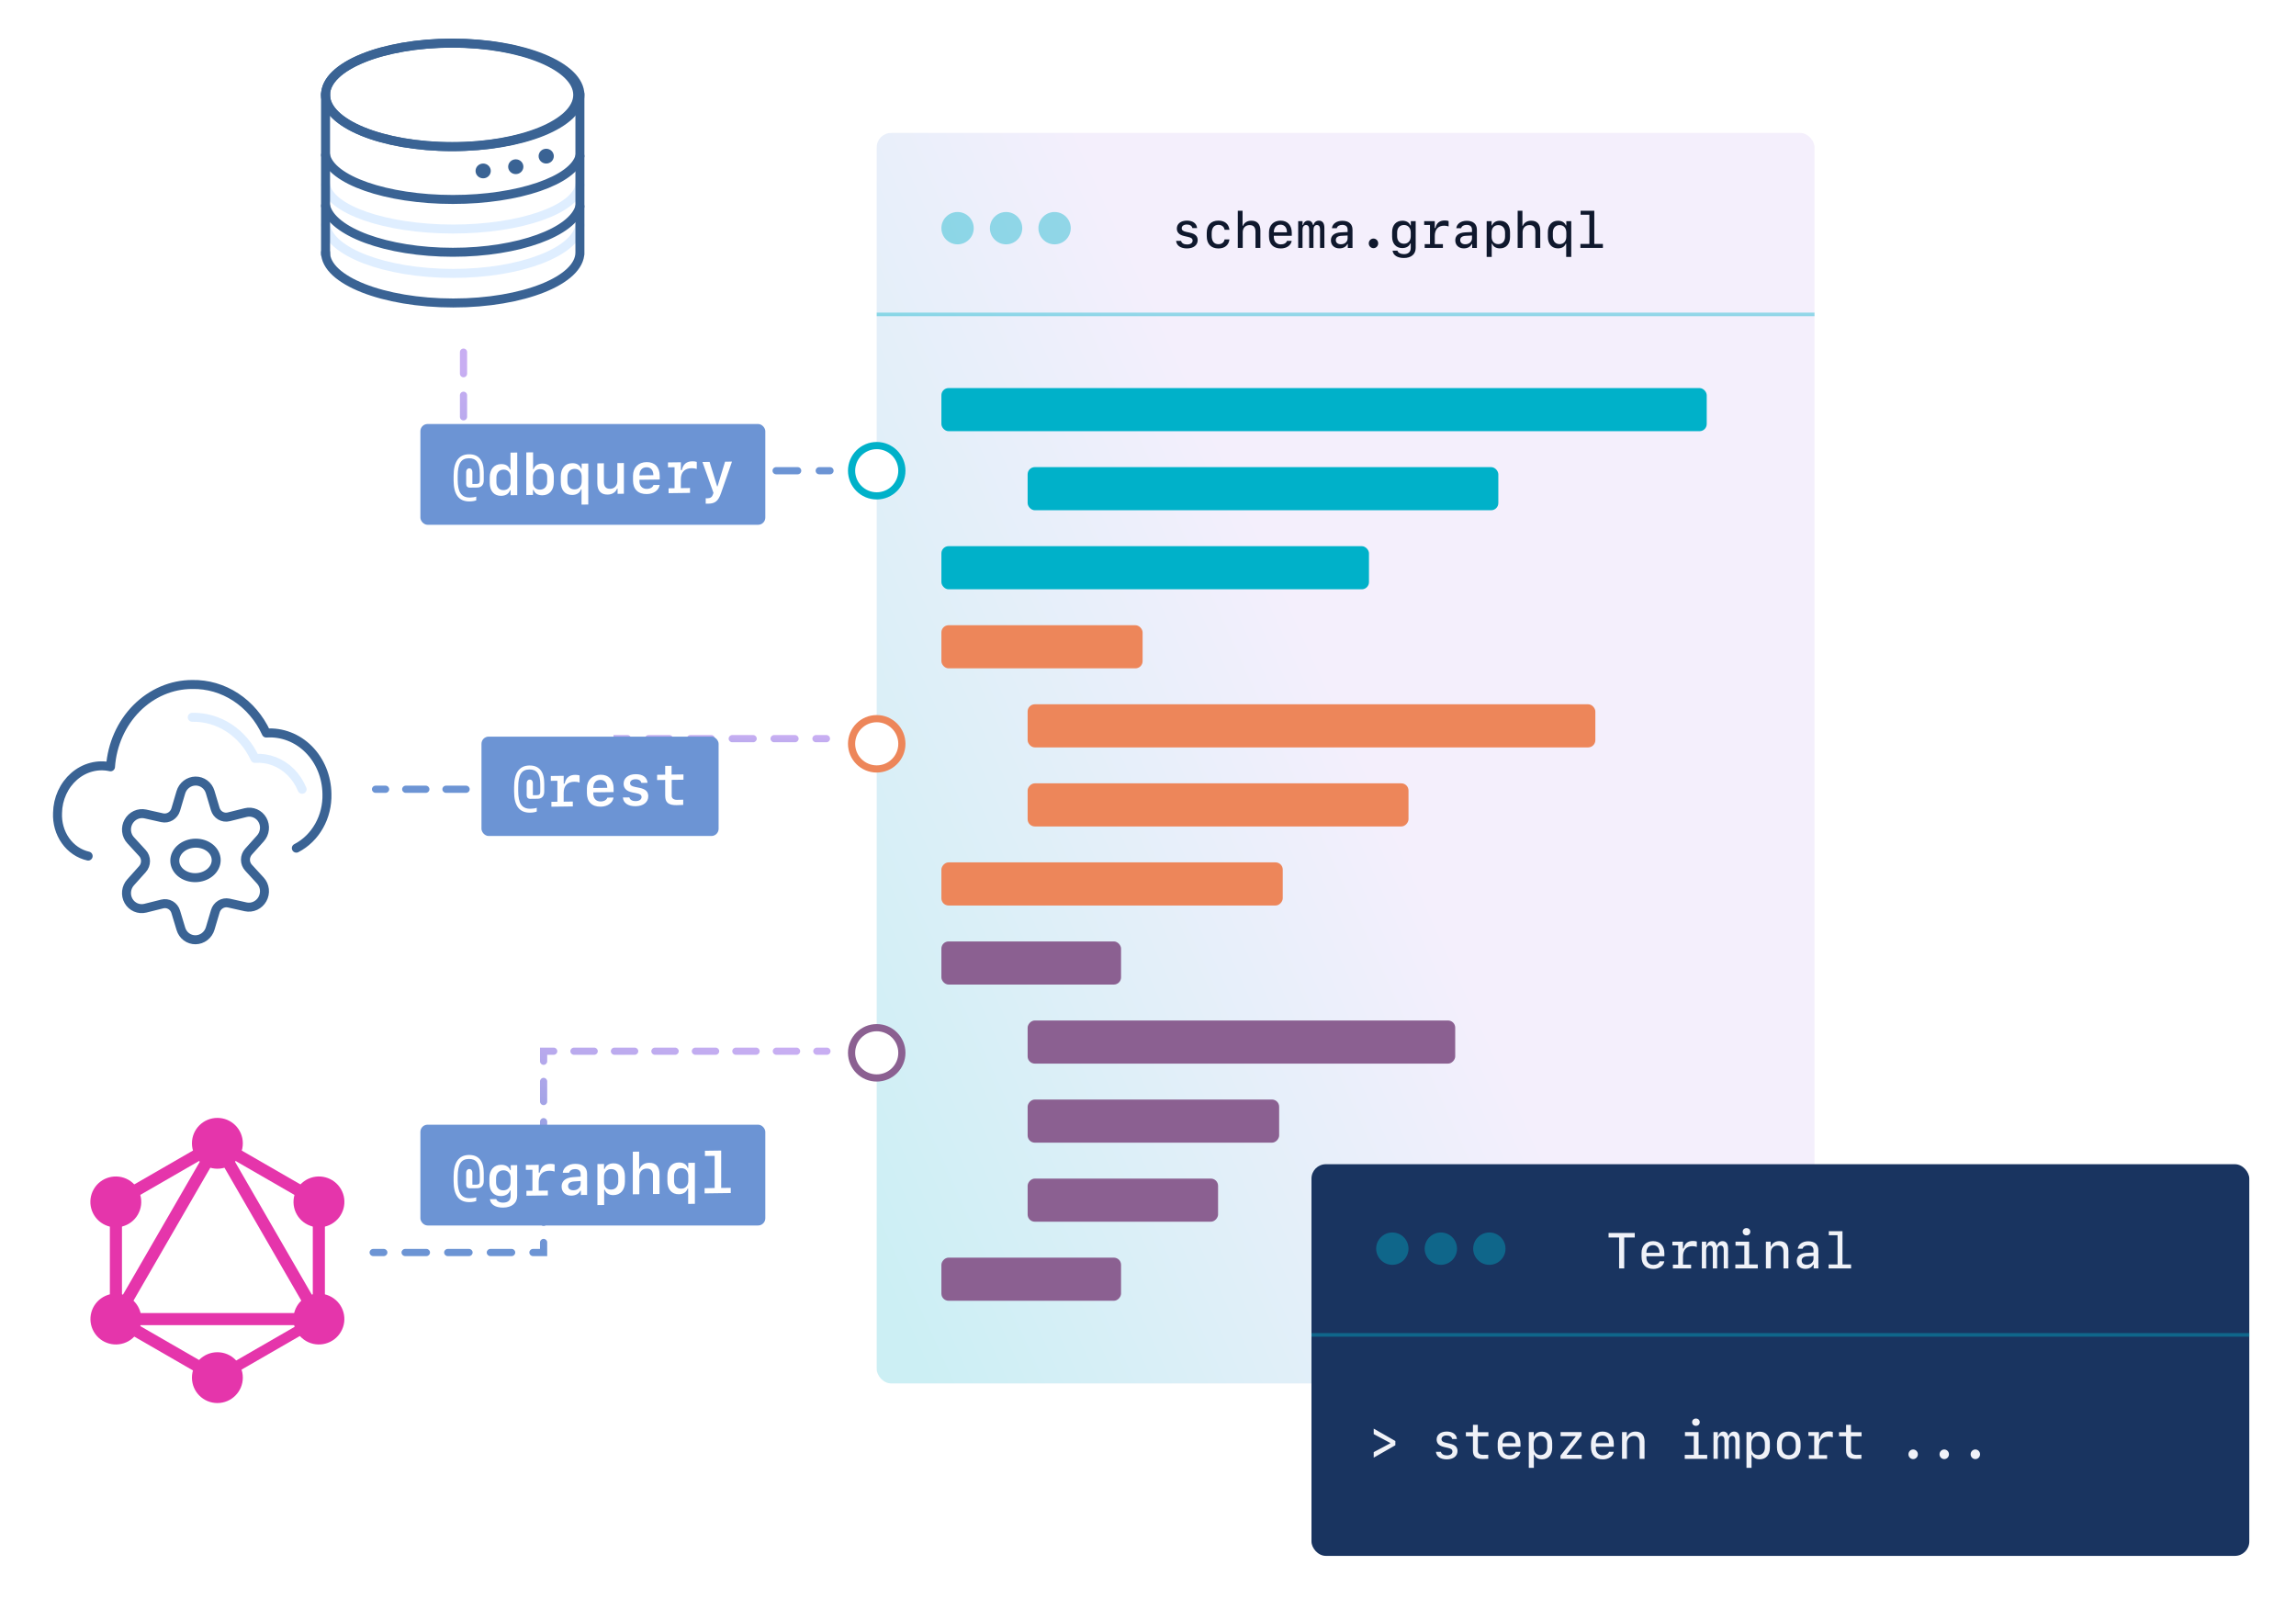
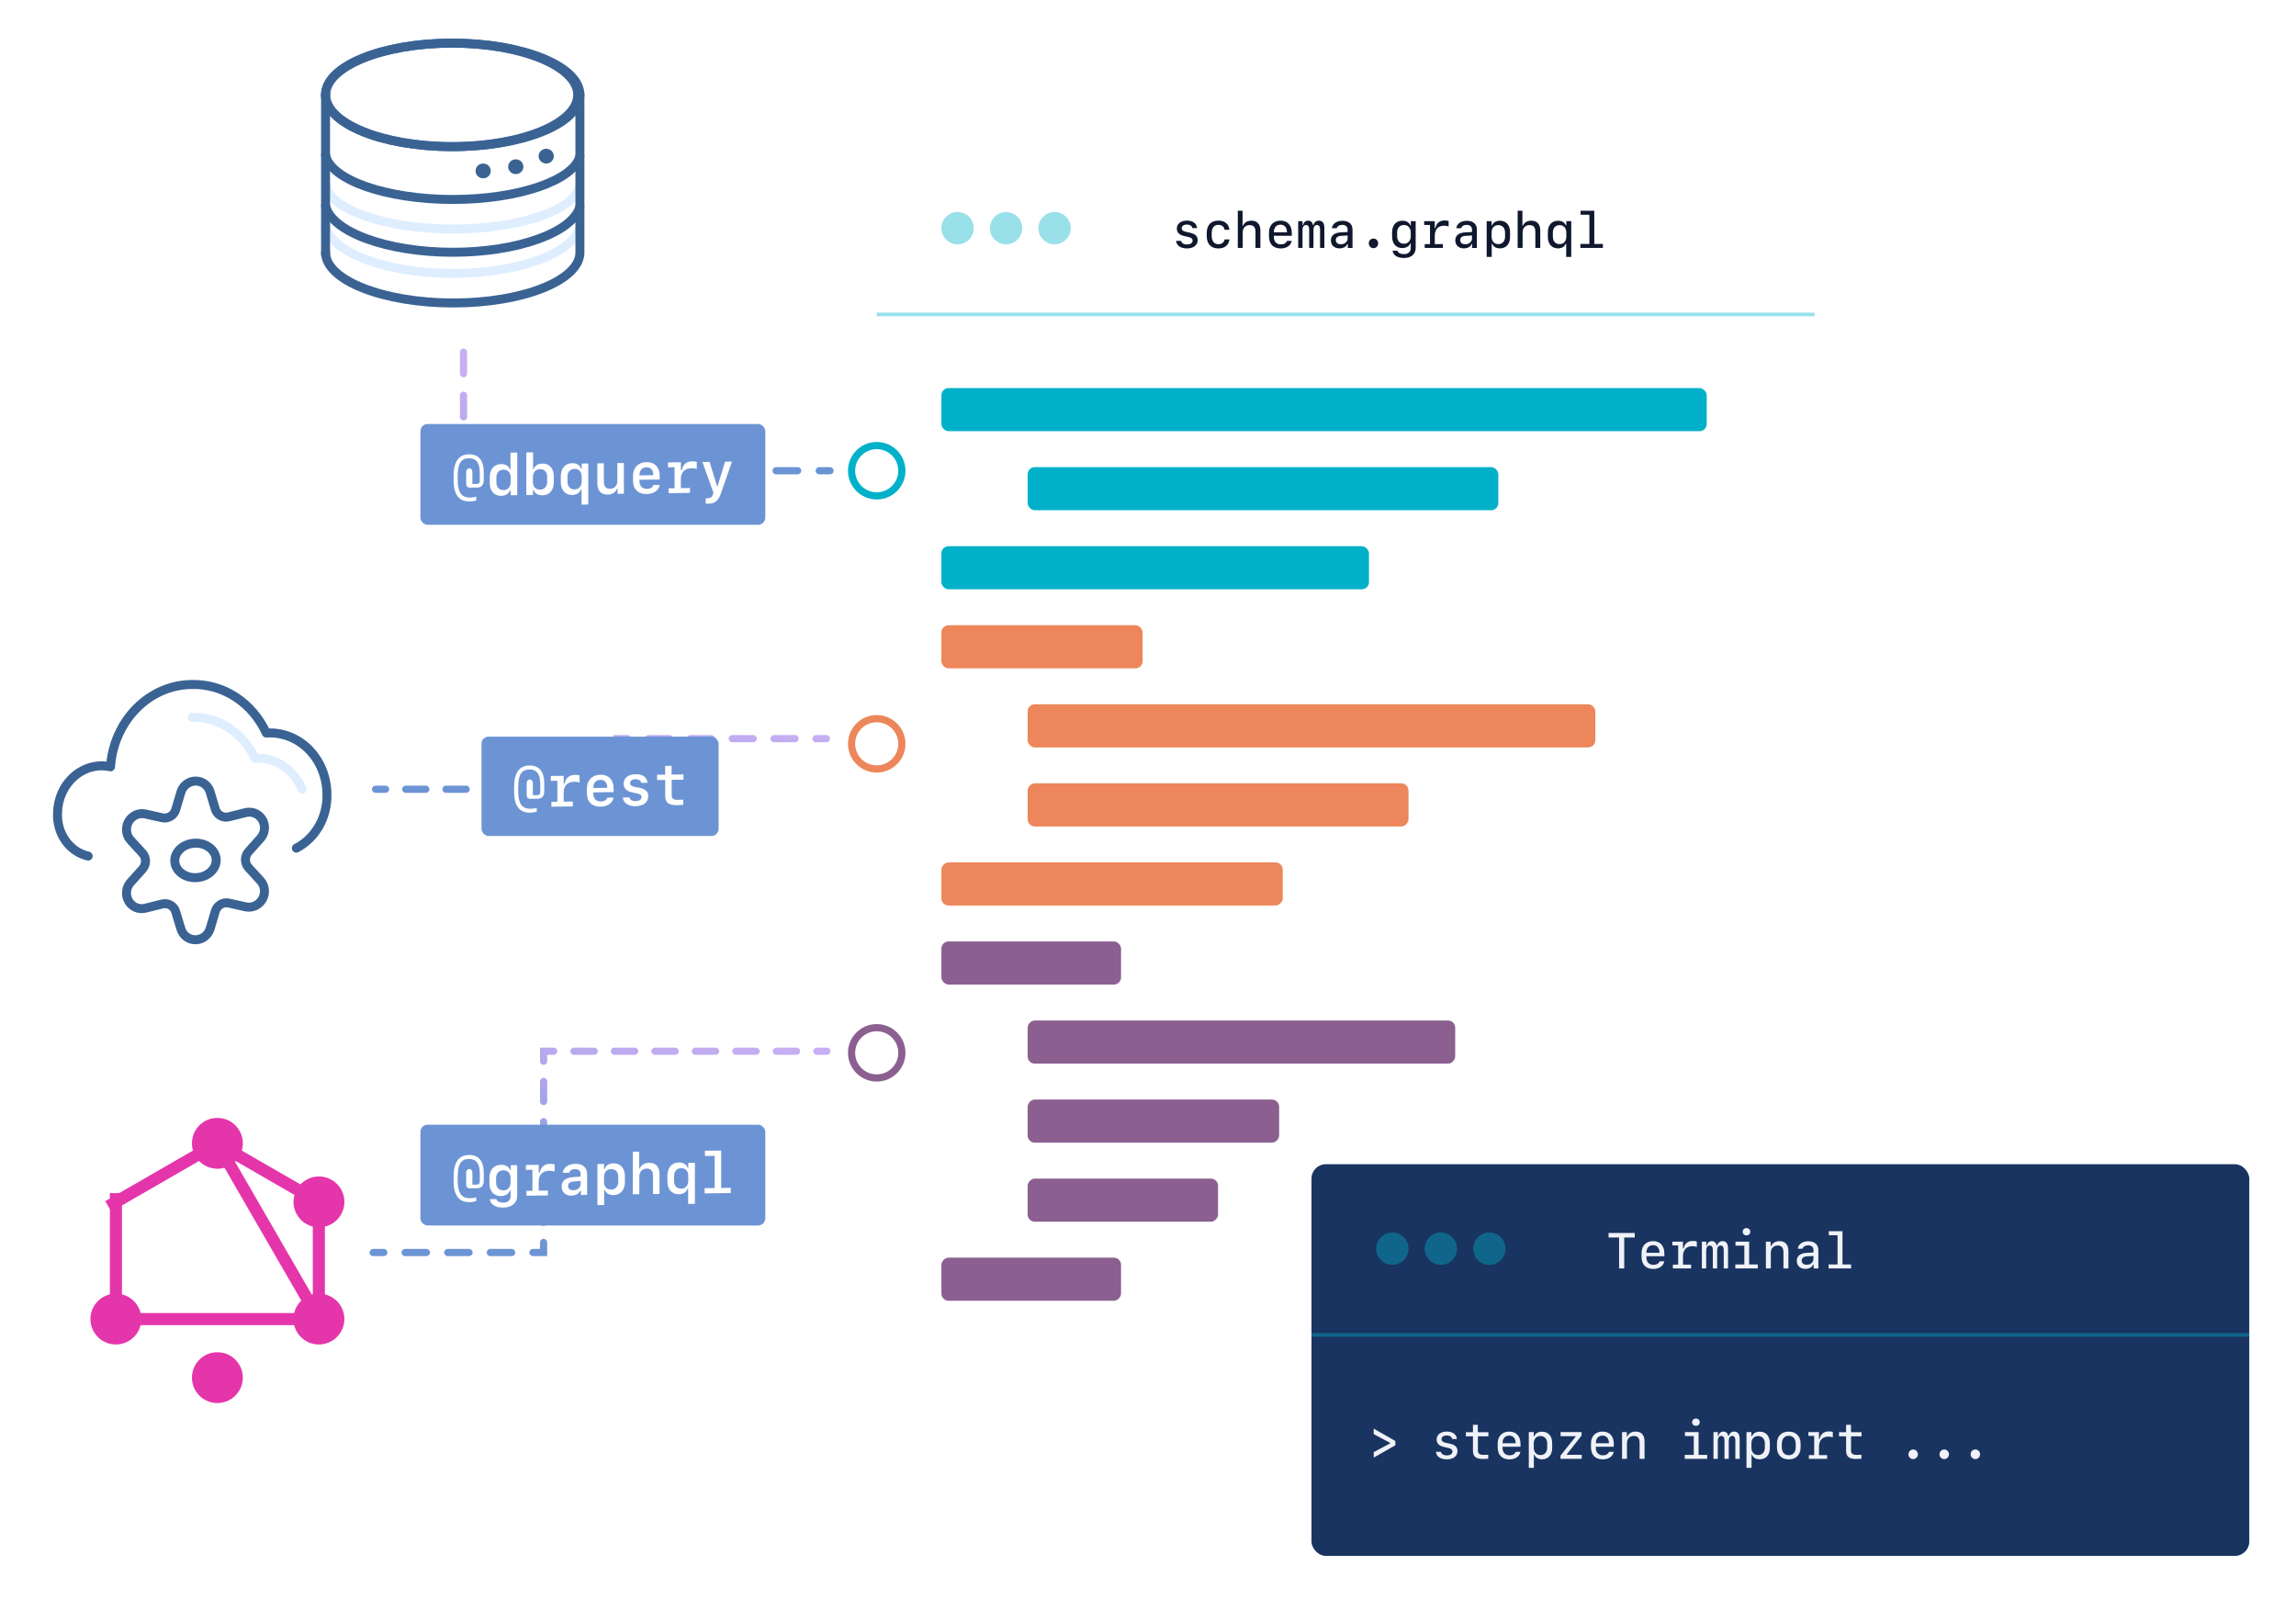
<svg xmlns="http://www.w3.org/2000/svg" width="639" height="445" viewBox="0 0 639 445" fill="none">
-   <rect opacity="0.2" x="244" y="37" width="261" height="348" rx="4" fill="url(#paint0_linear_2423_141)" />
  <rect x="262" y="108" width="213" height="12" rx="2" fill="#00B1C9" />
  <rect x="286" y="130" width="131" height="12" rx="2" fill="#00B1C9" />
  <rect x="262" y="152" width="119" height="12" rx="2" fill="#00B1C9" />
  <rect x="262" y="262" width="50" height="12" rx="2" fill="#8B6091" />
  <rect width="119" height="12" rx="2" transform="matrix(1 0 0 -1 286 296)" fill="#8B6091" />
  <rect width="70" height="12" rx="2" transform="matrix(1 0 0 -1 286 318)" fill="#8B6091" />
  <rect width="53" height="12" rx="2" transform="matrix(1 0 0 -1 286 340)" fill="#8B6091" />
  <rect width="50" height="12" rx="2" transform="matrix(1 0 0 -1 262 362)" fill="#8B6091" />
  <rect x="286" y="196" width="158" height="12" rx="2" fill="#ED865A" />
  <rect x="262" y="174" width="56" height="12" rx="2" fill="#ED865A" />
  <rect width="95" height="12" rx="2" transform="matrix(1 0 0 -1 262 252)" fill="#ED865A" />
  <rect width="106" height="12" rx="2" transform="matrix(1 0 0 -1 286 230)" fill="#ED865A" />
  <path d="M327.524 63.606C327.524 62.273 328.639 61.398 330.348 61.398C331.975 61.398 333.041 62.178 333.164 63.47H331.852C331.729 62.861 331.147 62.485 330.327 62.485C329.452 62.485 328.885 62.895 328.885 63.511C328.885 64.044 329.247 64.338 330.115 64.529L331.195 64.769C332.665 65.097 333.328 65.726 333.328 66.819C333.328 68.234 332.159 69.137 330.341 69.137C328.584 69.137 327.449 68.351 327.326 67.038H328.707C328.857 67.674 329.473 68.036 330.375 68.036C331.312 68.036 331.913 67.619 331.913 66.97C331.913 66.423 331.578 66.143 330.676 65.938L329.562 65.685C328.201 65.377 327.524 64.693 327.524 63.606ZM342.167 63.948H340.813C340.684 63.087 340.014 62.574 339.104 62.574C337.895 62.574 337.225 63.422 337.225 64.953V65.582C337.225 67.113 337.895 67.961 339.104 67.961C340.021 67.961 340.677 67.462 340.813 66.621H342.167C341.982 68.207 340.854 69.144 339.118 69.144C337.047 69.144 335.851 67.899 335.851 65.726V64.81C335.851 62.636 337.047 61.398 339.118 61.398C340.854 61.398 341.982 62.335 342.167 63.948ZM344.491 69V58.644H345.817V62.855H345.92C346.303 61.938 347.15 61.419 348.278 61.419C349.898 61.419 350.78 62.397 350.78 64.181V69H349.413V64.516C349.413 63.251 348.887 62.643 347.786 62.643C346.631 62.643 345.865 63.442 345.865 64.645V69H344.491ZM358.184 67.031H359.496C359.298 68.282 358.067 69.144 356.461 69.144C354.369 69.144 353.173 67.913 353.173 65.794V64.659C353.173 62.697 354.451 61.405 356.386 61.405C358.334 61.405 359.517 62.69 359.517 64.81V65.616H354.52V65.951C354.52 67.209 355.278 68.016 356.454 68.016C357.336 68.016 357.999 67.64 358.184 67.031ZM356.372 62.526C355.217 62.526 354.52 63.319 354.52 64.652H358.17C358.17 63.326 357.5 62.526 356.372 62.526ZM368.588 63.429V69H367.385V63.852C367.385 63.053 367.07 62.622 366.51 62.622C365.922 62.622 365.553 63.128 365.553 63.948V69H364.356V63.846C364.356 63.046 364.049 62.622 363.481 62.622C362.88 62.622 362.504 63.128 362.504 63.948V69H361.301V61.549H362.511V62.629H362.661C362.839 61.856 363.365 61.405 364.076 61.405C364.773 61.405 365.259 61.843 365.416 62.602H365.566C365.744 61.863 366.318 61.405 367.057 61.405C368.062 61.405 368.588 62.109 368.588 63.429ZM372.771 69.123C371.35 69.123 370.406 68.228 370.406 66.881C370.406 65.555 371.363 64.775 373.1 64.673L375.055 64.57V63.914C375.055 63.06 374.521 62.581 373.564 62.581C372.771 62.581 372.204 62.923 372.026 63.511H370.687C370.823 62.28 371.992 61.446 373.592 61.446C375.39 61.446 376.415 62.349 376.415 63.914V69.007H375.109V67.92H374.979C374.624 68.686 373.824 69.123 372.771 69.123ZM373.195 67.981C374.262 67.981 375.055 67.277 375.055 66.327V65.541L373.284 65.63C372.293 65.685 371.773 66.095 371.773 66.819C371.773 67.537 372.32 67.981 373.195 67.981ZM382.253 69.068C381.528 69.068 380.94 68.46 380.94 67.728C380.94 66.99 381.528 66.389 382.253 66.389C382.978 66.389 383.565 66.99 383.565 67.728C383.565 68.46 382.978 69.068 382.253 69.068ZM390.695 71.796C388.904 71.796 387.715 71.023 387.571 69.766H388.925C389.068 70.347 389.772 70.723 390.716 70.723C391.946 70.723 392.623 70.107 392.623 68.986V67.742H392.493C392.199 68.542 391.358 69.041 390.265 69.041C388.549 69.041 387.441 67.811 387.441 65.869V64.598C387.441 62.649 388.556 61.426 390.312 61.426C391.393 61.426 392.213 61.918 392.514 62.731H392.644V61.549H393.997V68.993C393.997 70.743 392.76 71.796 390.695 71.796ZM388.836 65.739C388.836 67.011 389.574 67.831 390.729 67.831C391.878 67.831 392.623 67.011 392.623 65.739V64.707C392.623 63.429 391.878 62.615 390.729 62.615C389.574 62.615 388.836 63.435 388.836 64.707V65.739ZM399.315 65.678V67.947H401.578V69H396.506V67.947H397.982V62.602H396.362V61.549H399.309V63.449H399.5C399.794 62.048 400.662 61.357 402.091 61.357C402.515 61.357 402.918 61.412 403.164 61.515V63.019C402.829 62.895 402.344 62.807 401.934 62.807C400.252 62.807 399.315 63.852 399.315 65.678ZM407.389 69.123C405.967 69.123 405.023 68.228 405.023 66.881C405.023 65.555 405.98 64.775 407.717 64.673L409.672 64.57V63.914C409.672 63.06 409.139 62.581 408.182 62.581C407.389 62.581 406.821 62.923 406.644 63.511H405.304C405.44 62.28 406.609 61.446 408.209 61.446C410.007 61.446 411.032 62.349 411.032 63.914V69.007H409.727V67.92H409.597C409.241 68.686 408.441 69.123 407.389 69.123ZM407.812 67.981C408.879 67.981 409.672 67.277 409.672 66.327V65.541L407.901 65.63C406.91 65.685 406.391 66.095 406.391 66.819C406.391 67.537 406.938 67.981 407.812 67.981ZM417.451 61.433C419.167 61.433 420.261 62.656 420.261 64.598V65.958C420.261 67.899 419.167 69.123 417.451 69.123C416.371 69.123 415.592 68.651 415.291 67.817H415.161V71.502H413.753V61.549H415.127V62.731H415.257C415.605 61.884 416.371 61.433 417.451 61.433ZM416.993 62.649C415.852 62.649 415.127 63.456 415.127 64.734V65.849C415.127 67.134 415.852 67.94 416.993 67.94C418.142 67.94 418.873 67.127 418.873 65.849V64.734C418.873 63.456 418.142 62.649 416.993 62.649ZM422.38 69V58.644H423.706V62.855H423.809C424.191 61.938 425.039 61.419 426.167 61.419C427.787 61.419 428.669 62.397 428.669 64.181V69H427.302V64.516C427.302 63.251 426.775 62.643 425.675 62.643C424.52 62.643 423.754 63.442 423.754 64.645V69H422.38ZM433.598 61.433C434.678 61.433 435.443 61.884 435.792 62.731H435.922V61.549H437.296V71.502H435.888V67.817H435.758C435.457 68.651 434.678 69.123 433.598 69.123C431.882 69.123 430.788 67.899 430.788 65.958V64.598C430.788 62.656 431.882 61.433 433.598 61.433ZM434.056 62.649C432.907 62.649 432.176 63.456 432.176 64.734V65.849C432.176 67.127 432.907 67.94 434.056 67.94C435.197 67.94 435.922 67.134 435.922 65.849V64.734C435.922 63.456 435.197 62.649 434.056 62.649ZM446.101 69H439.846V67.893H442.341V59.758H439.9V58.644H443.708V67.893H446.101V69Z" fill="#0F182D" />
  <g opacity="0.4">
    <circle cx="280" cy="63.5" r="4.5" fill="#00B1C9" />
    <circle cx="293.5" cy="63.5" r="4.5" fill="#00B1C9" />
    <circle cx="266.5" cy="63.5" r="4.5" fill="#00B1C9" />
  </g>
  <line opacity="0.4" x1="244" y1="87.5" x2="505" y2="87.5" stroke="#00B2CA" />
  <path d="M161.394 26.638V70.859C161.394 78.591 145.519 84.908 126.019 84.908C106.421 84.908 90 78.591 90 70.859L90.546 26.638C90.546 18.907 106.421 12.589 126.019 12.589C145.519 12.684 161.394 18.907 161.394 26.638Z" fill="white" />
  <path d="M90.605 62.565C91.565 70.072 107.223 76.088 126.101 76.088C144.896 76.088 160.32 70.126 161.394 62.665" stroke="#DFEEFF" stroke-width="2.5" stroke-miterlimit="10" stroke-linecap="round" stroke-linejoin="round" />
  <path d="M90.605 51.392C91.565 58.247 107.223 63.739 126.102 63.739C144.893 63.739 160.314 58.298 161.394 51.489" stroke="#DFEEFF" stroke-width="2.5" stroke-miterlimit="10" stroke-linecap="round" stroke-linejoin="round" />
  <path d="M161.394 26.111V70.734V70.263C161.394 77.998 145.575 84.319 126.142 84.319C106.71 84.319 90.605 77.998 90.605 70.263" stroke="#3A6394" stroke-width="2.5" stroke-miterlimit="10" stroke-linecap="round" stroke-linejoin="round" />
  <path d="M90.605 57.272C92.257 64.501 107.654 70.207 126.02 70.207C144.241 70.207 159.538 64.591 161.394 57.444" stroke="#3A6394" stroke-width="2.5" stroke-miterlimit="10" stroke-linecap="round" stroke-linejoin="round" />
  <path d="M90.605 43.162C91.969 50.043 107.484 55.509 126.029 55.509C144.335 55.509 159.687 50.184 161.394 43.429" stroke="#3A6394" stroke-width="2.5" stroke-miterlimit="10" stroke-linecap="round" stroke-linejoin="round" />
  <path d="M125.999 40.81C106.452 40.81 90.605 34.36 90.605 26.405C90.605 18.449 106.452 12 125.999 12C145.547 12 161.394 18.449 161.394 26.405C161.394 34.36 145.547 40.81 125.999 40.81Z" stroke="#3A6394" stroke-width="2.5" stroke-miterlimit="10" stroke-linecap="round" stroke-linejoin="round" />
  <path d="M90.605 26.111V70.796V70.324" stroke="#3A6394" stroke-width="2.5" stroke-miterlimit="10" stroke-linecap="round" stroke-linejoin="round" />
  <path d="M125.697 40.81C145.077 40.81 160.789 34.36 160.789 26.405C160.789 18.449 145.077 12 125.697 12C106.316 12 90.605 18.449 90.605 26.405C90.605 34.36 106.316 40.81 125.697 40.81Z" stroke="#3A6394" stroke-width="2.5" stroke-miterlimit="10" stroke-linecap="round" stroke-linejoin="round" />
  <ellipse cx="134.47" cy="47.571" rx="2.118" ry="2.058" fill="#3A6394" />
  <ellipse cx="143.545" cy="46.396" rx="2.118" ry="2.058" fill="#3A6394" />
  <ellipse cx="152.016" cy="43.456" rx="2.118" ry="2.058" fill="#3A6394" />
  <path d="M56.5 302.309C58.975 300.88 62.025 300.88 64.5 302.309L100.234 322.941C102.709 324.37 104.234 327.011 104.234 329.869V371.131C104.234 373.989 102.709 376.63 100.234 378.059L64.5 398.691C62.025 400.12 58.975 400.12 56.5 398.691L20.766 378.059C18.291 376.63 16.766 373.989 16.766 371.131V329.869C16.766 327.011 18.291 324.37 20.766 322.941L56.5 302.309Z" fill="white" />
-   <path d="M28.671 369.91L31.587 371.592L64.075 315.382L61.158 313.7L28.671 369.91Z" fill="#E535AB" />
  <path d="M92.976 365.42H28.002V368.784H92.976V365.42Z" fill="#E535AB" />
-   <path d="M29.287 367.31L61.787 386.055L63.47 383.142L30.971 364.397L29.287 367.31Z" fill="#E535AB" />
  <path d="M57.519 318.455L90.019 337.2L91.702 334.287L59.203 315.542L57.519 318.455Z" fill="#E535AB" />
  <path d="M29.296 334.275L30.98 337.188L63.479 318.443L61.795 315.53L29.296 334.275Z" fill="#E535AB" />
  <path d="M56.932 315.383L89.419 371.593L92.335 369.911L59.848 313.701L56.932 315.383Z" fill="#E535AB" />
  <path d="M33.945 332.044H30.578V369.534H33.945V332.044Z" fill="#E535AB" />
  <path d="M90.421 332.044H87.054V369.534H90.421V332.044Z" fill="#E535AB" />
-   <path d="M59.743 382.087L61.214 384.631L89.48 368.328L88.009 365.783L59.743 382.087Z" fill="#E535AB" />
  <path d="M94.884 370.628C92.936 374.012 88.595 375.167 85.208 373.222C81.82 371.276 80.664 366.94 82.611 363.555C84.558 360.171 88.9 359.016 92.287 360.962C95.695 362.927 96.852 367.244 94.884 370.628Z" fill="#E535AB" />
-   <path d="M38.368 338.022C36.421 341.406 32.08 342.561 28.692 340.616C25.304 338.67 24.148 334.333 26.095 330.949C28.043 327.565 32.384 326.41 35.772 328.355C39.159 330.321 40.316 334.637 38.368 338.022Z" fill="#E535AB" />
  <path d="M26.115 370.628C24.168 367.244 25.324 362.927 28.712 360.962C32.099 359.016 36.42 360.171 38.388 363.555C40.335 366.94 39.179 371.256 35.791 373.222C32.383 375.167 28.063 374.012 26.115 370.628Z" fill="#E535AB" />
  <path d="M82.632 338.022C80.685 334.637 81.841 330.321 85.229 328.355C88.616 326.41 92.937 327.565 94.905 330.949C96.852 334.333 95.696 338.65 92.308 340.616C88.921 342.561 84.58 341.406 82.632 338.022Z" fill="#E535AB" />
  <path d="M60.5 390.467C56.585 390.467 53.42 387.306 53.42 383.395C53.42 379.484 56.585 376.323 60.5 376.323C64.415 376.323 67.58 379.484 67.58 383.395C67.58 387.286 64.415 390.467 60.5 390.467Z" fill="#E535AB" />
  <path d="M60.5 325.255C56.585 325.255 53.42 322.094 53.42 318.182C53.42 314.271 56.585 311.11 60.5 311.11C64.415 311.11 67.58 314.271 67.58 318.182C67.58 322.094 64.415 325.255 60.5 325.255Z" fill="#E535AB" />
  <path d="M129 98L129 131L231 131" stroke="url(#paint1_linear_2423_141)" stroke-width="2" stroke-linecap="round" stroke-dasharray="6 6" />
  <circle cx="244" cy="131" r="7" fill="white" stroke="#00B1C9" stroke-width="2" />
  <path fill-rule="evenodd" clip-rule="evenodd" d="M103.511 219.648C103.511 220.201 103.959 220.648 104.511 220.648L107.313 220.648C107.865 220.648 108.313 220.201 108.313 219.648C108.313 219.096 107.865 218.648 107.313 218.648L104.511 218.648C103.959 218.648 103.511 219.096 103.511 219.648ZM111.915 219.648C111.915 220.201 112.363 220.648 112.915 220.648L118.517 220.648C119.07 220.648 119.517 220.201 119.517 219.648C119.517 219.096 119.07 218.648 118.517 218.648L112.915 218.648C112.363 218.648 111.915 219.096 111.915 219.648ZM123.12 219.648C123.12 220.201 123.568 220.648 124.12 220.648L129.722 220.648C130.275 220.648 130.722 220.201 130.722 219.648C130.722 219.096 130.275 218.648 129.722 218.648L124.12 218.648C123.568 218.648 123.12 219.096 123.12 219.648ZM134.325 219.648C134.325 220.201 134.772 220.648 135.325 220.648L140.927 220.648C141.479 220.648 141.927 220.201 141.927 219.648C141.927 219.096 141.479 218.648 140.927 218.648L135.325 218.648C134.772 218.648 134.325 219.096 134.325 219.648ZM145.53 219.648C145.53 220.201 145.977 220.648 146.53 220.648L152.132 220.648C152.684 220.648 153.132 220.201 153.132 219.648C153.132 219.096 152.684 218.648 152.132 218.648L146.53 218.648C145.977 218.648 145.53 219.096 145.53 219.648ZM156.734 219.648C156.734 220.201 157.182 220.648 157.734 220.648L163.337 220.648C163.889 220.648 164.337 220.201 164.337 219.648C164.337 219.096 163.889 218.648 163.337 218.648L157.734 218.648C157.182 218.648 156.734 219.096 156.734 219.648ZM167.939 219.648C167.939 220.201 168.387 220.648 168.939 220.648L171.741 220.648L172.741 220.648L172.741 219.648L172.741 216.128C172.741 215.576 172.293 215.128 171.741 215.128C171.188 215.128 170.741 215.576 170.741 216.128L170.741 218.648L168.939 218.648C168.387 218.648 167.939 219.096 167.939 219.648ZM172.741 206.567L172.741 209.088C172.741 209.64 172.293 210.088 171.741 210.088C171.188 210.088 170.741 209.64 170.741 209.088L170.741 205.567L170.741 204.567L171.741 204.567L174.654 204.567C175.206 204.567 175.654 205.015 175.654 205.567C175.654 206.119 175.206 206.567 174.654 206.567L172.741 206.567ZM179.48 205.567C179.48 206.119 179.928 206.567 180.48 206.567L186.307 206.567C186.859 206.567 187.307 206.119 187.307 205.567C187.307 205.015 186.859 204.567 186.307 204.567L180.48 204.567C179.928 204.567 179.48 205.015 179.48 205.567ZM191.133 205.567C191.133 206.119 191.581 206.567 192.133 206.567L197.96 206.567C198.512 206.567 198.96 206.119 198.96 205.567C198.96 205.015 198.512 204.567 197.96 204.567L192.133 204.567C191.581 204.567 191.133 205.015 191.133 205.567ZM202.787 205.567C202.787 206.119 203.234 206.567 203.787 206.567L209.613 206.567C210.165 206.567 210.613 206.119 210.613 205.567C210.613 205.015 210.165 204.567 209.613 204.567L203.787 204.567C203.234 204.567 202.787 205.015 202.787 205.567ZM214.44 205.567C214.44 206.119 214.887 206.567 215.44 206.567L221.266 206.567C221.818 206.567 222.266 206.119 222.266 205.567C222.266 205.015 221.818 204.567 221.266 204.567L215.44 204.567C214.887 204.567 214.44 205.015 214.44 205.567ZM226.093 205.567C226.093 206.119 226.54 206.567 227.093 206.567L230.006 206.567C230.558 206.567 231.006 206.119 231.006 205.567C231.006 205.015 230.558 204.567 230.006 204.567L227.093 204.567C226.54 204.567 226.093 205.015 226.093 205.567Z" fill="url(#paint2_linear_2423_141)" />
  <path fill-rule="evenodd" clip-rule="evenodd" d="M102.853 348.571C102.853 349.123 103.301 349.571 103.853 349.571L106.818 349.571C107.37 349.571 107.818 349.123 107.818 348.571C107.818 348.019 107.37 347.571 106.818 347.571L103.853 347.571C103.301 347.571 102.853 348.019 102.853 348.571ZM111.748 348.571C111.748 349.123 112.195 349.571 112.748 349.571L118.677 349.571C119.229 349.571 119.677 349.123 119.677 348.571C119.677 348.019 119.229 347.571 118.677 347.571L112.748 347.571C112.195 347.571 111.748 348.019 111.748 348.571ZM123.607 348.571C123.607 349.123 124.054 349.571 124.607 349.571L130.536 349.571C131.088 349.571 131.536 349.123 131.536 348.571C131.536 348.019 131.088 347.571 130.536 347.571L124.607 347.571C124.054 347.571 123.607 348.019 123.607 348.571ZM135.466 348.571C135.466 349.123 135.913 349.571 136.466 349.571L142.395 349.571C142.948 349.571 143.395 349.123 143.395 348.571C143.395 348.019 142.948 347.571 142.395 347.571L136.466 347.571C135.913 347.571 135.466 348.019 135.466 348.571ZM147.325 348.571C147.325 349.123 147.772 349.571 148.325 349.571L151.289 349.571L152.289 349.571L152.289 348.571L152.289 345.77C152.289 345.218 151.842 344.77 151.289 344.77C150.737 344.77 150.289 345.218 150.289 345.77L150.289 347.571L148.325 347.571C147.772 347.571 147.325 348.019 147.325 348.571ZM151.29 333.566C150.737 333.566 150.29 334.014 150.289 334.566L150.289 340.168C150.289 340.72 150.737 341.168 151.289 341.168C151.842 341.168 152.289 340.72 152.289 340.168L152.289 334.566C152.29 334.014 151.842 333.566 151.29 333.566ZM152.29 328.964L152.29 323.362C152.29 322.81 151.842 322.362 151.29 322.362C150.737 322.362 150.29 322.81 150.29 323.362L150.29 328.964C150.29 329.516 150.737 329.964 151.29 329.964C151.842 329.964 152.29 329.516 152.29 328.964ZM151.29 311.158C150.737 311.158 150.29 311.606 150.29 312.158L150.29 317.76C150.29 318.312 150.737 318.76 151.29 318.76C151.842 318.76 152.29 318.312 152.29 317.76L152.29 312.158C152.29 311.606 151.842 311.158 151.29 311.158ZM152.29 306.556L152.29 300.954C152.29 300.402 151.842 299.954 151.29 299.954C150.737 299.954 150.29 300.402 150.29 300.954L150.29 306.556C150.29 307.108 150.737 307.556 151.29 307.556C151.842 307.556 152.29 307.108 152.29 306.556ZM152.29 293.551L152.29 295.352C152.29 295.904 151.842 296.352 151.29 296.352C150.737 296.352 150.29 295.904 150.29 295.352L150.29 292.551L150.29 291.551L151.29 291.551L154.106 291.551C154.658 291.551 155.106 291.999 155.106 292.551C155.106 293.103 154.658 293.551 154.106 293.551L152.29 293.551ZM158.738 292.551C158.738 293.103 159.186 293.551 159.738 293.551L165.371 293.551C165.923 293.551 166.371 293.103 166.371 292.551C166.371 291.999 165.923 291.551 165.371 291.551L159.738 291.551C159.186 291.551 158.738 291.999 158.738 292.551ZM170.004 292.551C170.004 293.103 170.452 293.551 171.004 293.551L176.636 293.551C177.189 293.551 177.636 293.103 177.636 292.551C177.636 291.999 177.189 291.551 176.636 291.551L171.004 291.551C170.452 291.551 170.004 291.999 170.004 292.551ZM181.269 292.551C181.269 293.103 181.717 293.551 182.269 293.551L187.902 293.551C188.454 293.551 188.902 293.103 188.902 292.551C188.902 291.999 188.454 291.551 187.902 291.551L182.269 291.551C181.717 291.551 181.269 291.999 181.269 292.551ZM192.534 292.551C192.534 293.103 192.982 293.551 193.534 293.551L199.167 293.551C199.719 293.551 200.167 293.103 200.167 292.551C200.167 291.999 199.719 291.551 199.167 291.551L193.534 291.551C192.982 291.551 192.534 291.999 192.534 292.551ZM203.8 292.551C203.8 293.103 204.247 293.551 204.8 293.551L210.432 293.551C210.985 293.551 211.432 293.103 211.432 292.551C211.432 291.999 210.985 291.551 210.432 291.551L204.8 291.551C204.247 291.551 203.8 291.999 203.8 292.551ZM215.065 292.551C215.065 293.103 215.513 293.551 216.065 293.551L221.698 293.551C222.25 293.551 222.698 293.103 222.698 292.551C222.698 291.999 222.25 291.551 221.698 291.551L216.065 291.551C215.513 291.551 215.065 291.999 215.065 292.551ZM226.33 292.551C226.33 293.103 226.778 293.551 227.33 293.551L230.147 293.551C230.699 293.551 231.147 293.103 231.147 292.551C231.147 291.999 230.699 291.551 230.147 291.551L227.33 291.551C226.778 291.551 226.33 291.999 226.33 292.551Z" fill="url(#paint3_linear_2423_141)" />
  <circle cx="8" cy="8" r="7" transform="matrix(1 0 0 -1 236 215)" fill="white" stroke="#ED865A" stroke-width="2" />
  <circle cx="8" cy="8" r="7" transform="matrix(1 0 0 -1 236 301)" fill="white" stroke="#8B6091" stroke-width="2" />
  <g filter="url(#filter0_i_2423_141)">
    <rect x="117" y="114" width="95.993" height="28.047" rx="2" fill="#6C94D4" />
    <path d="M130.703 135.551C127.719 135.59 126.242 133.656 126.242 129.679V128.484C126.242 124.476 127.672 122.465 130.507 122.428C133.202 122.393 134.632 124.101 134.632 127.405V129.632C134.632 130.921 133.984 131.664 132.843 131.679L130.734 131.706C130.125 131.714 129.742 131.321 129.742 130.696V127.376C129.742 126.751 130.078 126.348 130.601 126.341C131.124 126.334 131.468 126.728 131.468 127.353V130.697L132.617 130.682C133.281 130.673 133.531 130.412 133.531 129.725V127.654C133.531 124.811 132.554 123.503 130.492 123.53C128.312 123.559 127.383 125.024 127.383 128.485V129.493C127.383 133.008 128.414 134.495 130.812 134.463C131.515 134.454 132.226 134.343 132.546 134.191V135.237C132.171 135.414 131.406 135.541 130.703 135.551ZM139.483 133.99C137.522 134.016 136.304 132.657 136.304 130.376V128.852C136.304 126.579 137.522 125.18 139.483 125.154C140.717 125.138 141.6 125.681 141.92 126.669L142.077 126.667V121.964L143.952 121.94V133.799L142.108 133.823V132.417L141.952 132.419C141.592 133.424 140.725 133.974 139.483 133.99ZM140.139 132.396C141.358 132.38 142.116 131.534 142.116 130.19V128.854C142.116 127.503 141.358 126.677 140.139 126.693C138.913 126.709 138.155 127.562 138.155 128.906V130.242C138.155 131.586 138.913 132.412 140.139 132.396ZM150.951 133.84C149.709 133.857 148.842 133.329 148.49 132.333L148.334 132.335V133.742L146.483 133.766V121.907L148.365 121.882V126.585L148.521 126.583C148.842 125.587 149.717 125.02 150.951 125.004C152.919 124.979 154.13 126.346 154.13 128.619V130.142C154.13 132.424 152.919 133.815 150.951 133.84ZM150.303 132.263C151.521 132.247 152.287 131.401 152.287 130.057V128.721C152.287 127.377 151.521 126.544 150.303 126.56C149.084 126.576 148.318 127.422 148.318 128.773V130.109C148.318 131.453 149.084 132.279 150.303 132.263ZM159.263 124.903C160.497 124.887 161.364 125.423 161.723 126.418L161.88 126.416V125.01L163.723 124.986V136.407L161.848 136.432V132.166L161.692 132.168C161.372 133.157 160.497 133.731 159.263 133.747C157.294 133.773 156.075 132.406 156.075 130.125V128.601C156.075 126.328 157.294 124.929 159.263 124.903ZM159.911 126.489C158.685 126.505 157.927 127.351 157.927 128.694V130.038C157.927 131.374 158.685 132.208 159.911 132.192C161.13 132.176 161.887 131.33 161.887 129.986V128.642C161.887 127.299 161.13 126.473 159.911 126.489ZM173.636 124.856V133.41L171.879 133.434V131.973L171.754 131.974C171.316 133.027 170.371 133.625 169.113 133.642C167.254 133.666 166.246 132.57 166.246 130.492V124.953L168.067 124.929V130.03C168.067 131.405 168.629 132.046 169.801 132.031C171.019 132.015 171.816 131.161 171.816 129.864V124.88L173.636 124.856ZM181.862 130.982L183.589 130.96C183.386 132.431 181.933 133.474 180.019 133.499C177.581 133.531 176.175 132.151 176.175 129.713V128.377C176.175 126.135 177.683 124.631 179.956 124.601C182.206 124.572 183.604 126.03 183.604 128.405V129.444L177.964 129.518V129.932C177.964 131.237 178.769 132.07 180.011 132.054C180.956 132.041 181.683 131.618 181.862 130.982ZM179.925 126.039C178.699 126.055 177.964 126.901 177.964 128.299L181.839 128.248C181.839 126.858 181.12 126.023 179.925 126.039ZM189.487 129.391V131.844L192.033 131.81V133.17L186.073 133.248V131.888L187.737 131.867V126.031L185.909 126.055V124.695L189.494 124.648V126.836L189.76 126.832C190.112 125.179 191.065 124.401 192.69 124.38C193.174 124.373 193.619 124.43 193.916 124.543V126.52C193.533 126.377 192.971 126.29 192.502 126.296C190.526 126.322 189.487 127.414 189.487 129.391ZM197.134 136.173C196.838 136.177 196.494 136.174 196.408 136.167V134.659C196.486 134.674 196.759 134.678 196.884 134.676C197.72 134.666 198.181 134.339 198.447 133.531L198.564 133.147L195.494 124.57L197.486 124.544L199.58 131.344L199.697 131.343L201.79 124.487L203.72 124.462L200.665 133.252C199.923 135.418 199.025 136.148 197.134 136.173Z" fill="white" />
  </g>
  <g filter="url(#filter1_i_2423_141)">
    <rect x="134" y="201" width="65.996" height="27.654" rx="2" fill="#6C94D4" />
    <path d="M147.539 222.16C144.554 222.199 143.078 220.265 143.078 216.289V215.093C143.078 211.086 144.508 209.075 147.343 209.038C150.038 209.002 151.468 210.71 151.468 214.015V216.241C151.468 217.531 150.82 218.273 149.679 218.288L147.57 218.316C146.961 218.324 146.578 217.93 146.578 217.305V213.985C146.578 213.36 146.914 212.957 147.437 212.95C147.96 212.944 148.304 213.338 148.304 213.963V217.306L149.452 217.291C150.116 217.283 150.366 217.022 150.366 216.334V214.264C150.366 211.42 149.39 210.112 147.328 210.139C145.148 210.168 144.219 211.633 144.219 215.094V216.102C144.219 219.618 145.25 221.104 147.648 221.073C148.351 221.064 149.062 220.953 149.382 220.8V221.847C149.007 222.024 148.242 222.151 147.539 222.16ZM156.874 216.647V219.1L159.42 219.067V220.426L153.46 220.504V219.145L155.124 219.123V213.287L153.296 213.311V211.952L156.882 211.905V214.092L157.147 214.089C157.499 212.436 158.452 211.658 160.077 211.637C160.561 211.63 161.006 211.687 161.303 211.8V213.777C160.92 213.633 160.358 213.547 159.889 213.553C157.913 213.579 156.874 214.671 156.874 216.647ZM169.029 217.98L170.755 217.958C170.552 219.429 169.099 220.472 167.185 220.497C164.748 220.529 163.342 219.149 163.342 216.711V215.375C163.342 213.133 164.85 211.629 167.123 211.599C169.373 211.57 170.771 213.028 170.771 215.403V216.442L165.131 216.516V216.93C165.131 218.234 165.935 219.068 167.178 219.051C168.123 219.039 168.849 218.616 169.029 217.98ZM167.092 213.037C165.865 213.053 165.131 213.899 165.131 215.297L169.005 215.246C169.005 213.856 168.287 213.021 167.092 213.037ZM173.56 214.109C173.56 212.515 174.872 211.482 176.895 211.455C178.856 211.43 180.098 212.32 180.215 213.857L178.497 213.88C178.372 213.241 177.755 212.85 176.872 212.862C175.958 212.874 175.357 213.304 175.357 213.944C175.357 214.491 175.747 214.799 176.677 214.99L177.95 215.246C179.661 215.591 180.419 216.308 180.419 217.589C180.419 219.253 179.052 220.341 176.903 220.369C174.81 220.397 173.482 219.485 173.357 217.939L175.161 217.916C175.317 218.586 175.966 218.96 176.935 218.947C177.927 218.934 178.552 218.488 178.552 217.824C178.552 217.262 178.192 216.978 177.216 216.779L175.935 216.515C174.357 216.184 173.56 215.382 173.56 214.109ZM185.129 209.145L186.91 209.121V211.567L190.215 211.523V212.992L186.941 213.035V217.433C186.941 218.191 187.48 218.606 188.449 218.593C188.762 218.589 189.996 218.565 190.144 218.548V220.001C190.004 220.026 188.566 220.068 188.309 220.072C186.059 220.101 185.129 219.348 185.129 217.449V213.059L182.879 213.088V211.619L185.129 211.59V209.145Z" fill="white" />
  </g>
  <g filter="url(#filter2_i_2423_141)">
    <rect x="117" y="309" width="95.993" height="28.047" rx="2" fill="#6C94D4" />
    <path d="M130.703 330.551C131.406 330.541 132.171 330.414 132.546 330.237V329.191C132.226 329.343 131.515 329.454 130.812 329.463C128.414 329.495 127.383 328.008 127.383 324.493V323.485C127.383 320.024 128.312 318.559 130.492 318.53C132.554 318.503 133.531 319.811 133.531 322.654V324.725C133.531 325.412 133.281 325.673 132.617 325.682L131.468 325.697V322.353C131.468 321.728 131.124 321.334 130.601 321.341C130.078 321.348 129.742 321.751 129.742 322.376V325.696C129.742 326.321 130.125 326.714 130.734 326.706L132.843 326.679C133.984 326.664 134.632 325.921 134.632 324.632V322.405C134.632 319.101 133.202 317.393 130.507 317.428C127.672 317.465 126.242 319.476 126.242 323.484V324.679C126.242 328.656 127.719 330.59 130.703 330.551ZM140.03 332.069C142.459 332.037 143.936 330.799 143.936 328.791V320.245L142.147 320.268V321.666L141.991 321.669C141.678 320.719 140.725 320.138 139.483 320.154C137.452 320.181 136.21 321.58 136.21 323.854V325.252C136.21 327.51 137.436 328.892 139.413 328.866C140.671 328.85 141.655 328.235 141.959 327.286L142.116 327.284V328.831C142.116 330.026 141.389 330.676 140.053 330.694C139.038 330.707 138.28 330.319 138.124 329.704L136.343 329.727C136.499 331.201 137.905 332.097 140.03 332.069ZM138.061 325.111V323.907C138.061 322.572 138.85 321.71 140.085 321.693C141.311 321.677 142.1 322.519 142.1 323.855V325.058C142.1 326.394 141.311 327.256 140.085 327.272C138.85 327.288 138.061 326.447 138.061 325.111ZM149.928 324.908C149.928 322.932 150.967 321.84 152.943 321.814C153.412 321.808 153.974 321.894 154.357 322.038V320.061C154.06 319.948 153.615 319.891 153.13 319.898C151.506 319.919 150.552 320.697 150.201 322.35L149.935 322.354V320.166L146.35 320.213V321.572L148.178 321.548V327.384L146.514 327.406V328.766L152.474 328.688V327.328L149.928 327.361V324.908ZM159.013 328.743C160.177 328.727 161.091 328.231 161.505 327.374L161.669 327.372V328.567L163.395 328.545V322.716C163.395 320.888 162.192 319.865 160.075 319.893C158.153 319.918 156.771 320.913 156.614 322.391L158.396 322.368C158.583 321.74 159.192 321.373 160.028 321.362C161.028 321.349 161.598 321.842 161.598 322.724V323.443L159.458 323.596C157.411 323.748 156.302 324.669 156.302 326.2C156.302 327.747 157.388 328.764 159.013 328.743ZM159.599 327.251C158.685 327.262 158.107 326.809 158.107 326.067C158.107 325.309 158.661 324.872 159.731 324.796L161.598 324.67V325.451C161.598 326.482 160.755 327.235 159.599 327.251ZM170.73 319.753C169.496 319.769 168.629 320.328 168.27 321.332L168.113 321.334V319.928L166.27 319.952V331.374L168.145 331.35V327.084L168.301 327.082C168.621 328.062 169.496 328.613 170.73 328.597C172.699 328.571 173.918 327.172 173.918 324.891V323.368C173.918 321.094 172.699 319.727 170.73 319.753ZM170.082 321.355C171.309 321.339 172.066 322.165 172.066 323.509V324.853C172.066 326.189 171.309 327.043 170.082 327.059C168.863 327.075 168.106 326.249 168.106 324.905V323.561C168.106 322.217 168.863 321.371 170.082 321.355ZM176.121 328.378L177.933 328.354V323.393C177.933 322.096 178.745 321.226 179.98 321.21C181.159 321.195 181.73 321.851 181.73 323.219V328.305L183.55 328.281V322.749C183.55 320.695 182.534 319.583 180.667 319.608C179.402 319.624 178.433 320.231 178.003 321.275L177.886 321.277V316.495L176.121 316.519V328.378ZM188.932 319.515C186.963 319.541 185.745 320.939 185.745 323.213V324.736C185.745 327.018 186.963 328.384 188.932 328.359C190.166 328.343 191.041 327.769 191.361 326.78L191.518 326.778V331.044L193.393 331.019V319.597L191.549 319.621V321.028L191.393 321.03C191.033 320.034 190.166 319.499 188.932 319.515ZM189.58 321.1C190.799 321.084 191.557 321.91 191.557 323.254V324.598C191.557 325.942 190.799 326.787 189.58 326.803C188.354 326.819 187.596 325.986 187.596 324.65V323.306C187.596 321.962 188.354 321.116 189.58 321.1ZM203.376 328.021V326.568L200.712 326.603V316.197L196.189 316.256V317.709L198.9 317.674V326.627L196.095 326.663V328.116L203.376 328.021Z" fill="white" />
  </g>
  <path fill-rule="evenodd" clip-rule="evenodd" d="M68.973 237.253C69.031 237.175 69.093 237.099 69.158 237.026L72.46 233.349C73.085 232.656 73.478 231.779 73.582 230.848C73.687 229.917 73.497 228.98 73.041 228.174C72.585 227.368 71.886 226.736 71.047 226.371C70.208 226.005 69.273 225.925 68.38 226.143L63.664 227.321C62.877 227.517 62.051 227.401 61.353 226.996C60.655 226.591 60.137 225.928 59.904 225.141L58.487 220.406C58.222 219.514 57.682 218.736 56.946 218.189C56.21 217.641 55.318 217.353 54.402 217.366C53.486 217.38 52.595 217.694 51.861 218.264C51.127 218.833 50.589 219.626 50.326 220.526L48.909 225.298C48.676 226.091 48.158 226.767 47.46 227.191C46.762 227.614 45.936 227.752 45.15 227.577L40.434 226.522C39.54 226.328 38.606 226.433 37.767 226.82C36.928 227.207 36.229 227.858 35.773 228.675C35.317 229.493 35.127 230.435 35.231 231.364C35.336 232.292 35.729 233.159 36.353 233.835L38.4 236.064C36.032 238.489 32.696 240 29 240C21.82 240 16 234.301 16 227.271C16 220.241 21.82 214.542 29 214.542C29.685 214.542 30.358 214.594 31.015 214.694C31.46 202.639 41.58 193 54 193C63.526 193 71.698 198.67 75.191 206.751C83.471 207.348 90 214.115 90 222.375C90 231.027 82.837 238.042 74 238.042C72.244 238.042 70.554 237.765 68.973 237.253Z" fill="white" />
  <path d="M82.472 236.04C85.09 234.692 87.294 232.541 88.809 229.855C90.324 227.17 91.084 224.069 90.993 220.94C90.961 218.596 90.494 216.289 89.62 214.157C88.747 212.025 87.484 210.111 85.908 208.53C84.332 206.949 82.475 205.734 80.447 204.957C78.42 204.179 76.264 203.856 74.109 204.006C72.208 199.867 69.269 196.406 65.625 194.017C61.982 191.628 57.782 190.407 53.504 190.493C47.774 190.485 42.232 192.851 38.005 197.109C33.778 201.366 31.185 207.194 30.755 213.406C29.001 213.011 27.185 213.044 25.435 213.504C23.686 213.963 22.047 214.837 20.637 216.062C19.227 217.288 18.082 218.834 17.282 220.591C16.483 222.347 16.05 224.269 16.015 226.219C15.881 229.012 16.664 231.754 18.224 233.956C19.785 236.158 22.021 237.677 24.535 238.243" stroke="#3A6394" stroke-width="2.5" stroke-linecap="round" stroke-linejoin="round" />
  <path d="M84.079 219.655C83.34 217.85 82.271 216.23 80.937 214.892C79.602 213.553 78.03 212.524 76.314 211.866C74.597 211.208 72.772 210.934 70.948 211.061C69.338 207.558 66.85 204.627 63.765 202.605C60.681 200.582 57.125 199.548 53.503 199.621" stroke="#DFEEFF" stroke-width="2.5" stroke-linecap="round" stroke-linejoin="round" />
  <path d="M48.646 239.527C48.646 240.801 49.253 242.014 50.333 242.9C51.413 243.787 52.879 244.273 54.407 244.253C55.935 244.233 57.4 243.708 58.48 242.794C59.561 241.879 60.168 240.65 60.168 239.377C60.168 238.103 59.561 236.89 58.48 236.004C57.4 235.117 55.935 234.631 54.407 234.651C52.879 234.671 51.413 235.196 50.333 236.11C49.253 237.025 48.646 238.254 48.646 239.527Z" stroke="#3A6394" stroke-width="2.5" stroke-linecap="round" stroke-linejoin="round" />
  <path d="M58.487 220.406L59.904 225.141C60.137 225.928 60.655 226.591 61.353 226.996C62.051 227.401 62.877 227.517 63.664 227.321L68.38 226.143C69.273 225.925 70.208 226.005 71.047 226.371C71.886 226.736 72.585 227.368 73.041 228.174C73.497 228.98 73.687 229.917 73.582 230.848C73.478 231.779 73.085 232.656 72.46 233.349L69.158 237.026C68.614 237.638 68.311 238.434 68.311 239.256C68.311 240.078 68.614 240.867 69.158 241.465L72.457 245.058C73.081 245.735 73.475 246.601 73.579 247.53C73.683 248.458 73.494 249.401 73.037 250.218C72.581 251.036 71.882 251.686 71.044 252.074C70.205 252.461 69.27 252.565 68.376 252.371L63.661 251.316C62.875 251.147 62.052 251.29 61.358 251.717C60.663 252.143 60.15 252.82 59.921 253.612L58.504 258.384C58.24 259.284 57.701 260.076 56.966 260.644C56.231 261.212 55.34 261.525 54.424 261.537C53.508 261.549 52.616 261.26 51.881 260.711C51.146 260.162 50.607 259.384 50.343 258.491L48.909 253.756C48.677 252.969 48.159 252.306 47.461 251.901C46.763 251.496 45.936 251.38 45.15 251.576L40.434 252.754C39.54 252.972 38.606 252.892 37.767 252.526C36.928 252.161 36.229 251.529 35.773 250.723C35.317 249.917 35.127 248.98 35.231 248.049C35.336 247.117 35.729 246.241 36.353 245.548L39.652 241.868C40.197 241.256 40.499 240.46 40.499 239.637C40.499 238.815 40.197 238.027 39.652 237.429L36.353 233.835C35.729 233.159 35.336 232.292 35.231 231.364C35.127 230.435 35.317 229.493 35.773 228.675C36.229 227.858 36.928 227.207 37.767 226.82C38.606 226.433 39.54 226.328 40.434 226.522L45.15 227.577C45.936 227.752 46.762 227.614 47.46 227.19C48.158 226.767 48.676 226.091 48.909 225.298L50.326 220.526C50.589 219.626 51.127 218.833 51.861 218.264C52.595 217.694 53.486 217.38 54.402 217.366C55.318 217.353 56.21 217.641 56.946 218.189C57.682 218.736 58.222 219.514 58.487 220.406V220.406Z" stroke="#3A6394" stroke-width="2.5" stroke-linecap="round" stroke-linejoin="round" />
  <rect x="365" y="324" width="261" height="109" rx="4" fill="#193460" />
  <path d="M452.038 353H450.616V344.4H447.684V343.136H454.971V344.4H452.038V353ZM461.875 351.031H463.188C462.989 352.282 461.759 353.144 460.152 353.144C458.061 353.144 456.864 351.913 456.864 349.794V348.659C456.864 346.697 458.143 345.405 460.077 345.405C462.025 345.405 463.208 346.69 463.208 348.81V349.616H458.211V349.951C458.211 351.209 458.97 352.016 460.146 352.016C461.027 352.016 461.69 351.64 461.875 351.031ZM460.063 346.526C458.908 346.526 458.211 347.319 458.211 348.652H461.861C461.861 347.326 461.191 346.526 460.063 346.526ZM468.39 349.678V351.947H470.652V353H465.58V351.947H467.057V346.602H465.437V345.549H468.383V347.449H468.574C468.868 346.048 469.736 345.357 471.165 345.357C471.589 345.357 471.992 345.412 472.238 345.515V347.019C471.903 346.896 471.418 346.807 471.008 346.807C469.326 346.807 468.39 347.853 468.39 349.678ZM480.934 347.429V353H479.73V347.853C479.73 347.053 479.416 346.622 478.855 346.622C478.268 346.622 477.898 347.128 477.898 347.948V353H476.702V347.846C476.702 347.046 476.395 346.622 475.827 346.622C475.226 346.622 474.85 347.128 474.85 347.948V353H473.646V345.549H474.856V346.629H475.007C475.185 345.856 475.711 345.405 476.422 345.405C477.119 345.405 477.604 345.843 477.762 346.602H477.912C478.09 345.863 478.664 345.405 479.402 345.405C480.407 345.405 480.934 346.109 480.934 347.429ZM486.067 343.806C485.459 343.806 485.008 343.382 485.008 342.794C485.008 342.199 485.459 341.775 486.067 341.775C486.683 341.775 487.127 342.199 487.127 342.794C487.127 343.382 486.683 343.806 486.067 343.806ZM489.212 353H482.957V351.893H485.466V346.656H483.012V345.549H486.806V351.893H489.212V353ZM491.468 353V345.549H492.794V346.848H492.89C493.279 345.925 494.12 345.405 495.234 345.405C496.854 345.405 497.729 346.376 497.729 348.167V353H496.355V348.509C496.355 347.23 495.843 346.629 494.742 346.629C493.601 346.629 492.835 347.429 492.835 348.632V353H491.468ZM502.426 353.123C501.004 353.123 500.061 352.228 500.061 350.881C500.061 349.555 501.018 348.775 502.754 348.673L504.709 348.57V347.914C504.709 347.06 504.176 346.581 503.219 346.581C502.426 346.581 501.858 346.923 501.681 347.511H500.341C500.478 346.28 501.646 345.446 503.246 345.446C505.044 345.446 506.069 346.349 506.069 347.914V353.007H504.764V351.92H504.634C504.278 352.686 503.479 353.123 502.426 353.123ZM502.85 351.981C503.916 351.981 504.709 351.277 504.709 350.327V349.541L502.938 349.63C501.947 349.685 501.428 350.095 501.428 350.819C501.428 351.537 501.975 351.981 502.85 351.981ZM515.175 353H508.92V351.893H511.415V343.758H508.975V342.644H512.782V351.893H515.175V353Z" fill="#F0F2F8" />
  <path d="M382.319 399.109V397.585L388.342 401.03V402.213L382.319 405.658V404.127L386.913 401.68V401.563L382.319 399.109ZM399.833 400.606C399.833 399.273 400.947 398.398 402.656 398.398C404.283 398.398 405.35 399.178 405.473 400.47H404.16C404.037 399.861 403.456 399.485 402.636 399.485C401.761 399.485 401.193 399.896 401.193 400.511C401.193 401.044 401.556 401.338 402.424 401.529L403.504 401.769C404.974 402.097 405.637 402.726 405.637 403.819C405.637 405.234 404.468 406.137 402.649 406.137C400.893 406.137 399.758 405.351 399.635 404.038H401.016C401.166 404.674 401.781 405.036 402.684 405.036C403.62 405.036 404.222 404.619 404.222 403.97C404.222 403.423 403.887 403.143 402.984 402.938L401.87 402.685C400.51 402.377 399.833 401.693 399.833 400.606ZM409.937 396.512H411.29V398.59H414.236V399.718H411.311V403.744C411.311 404.482 411.823 404.886 412.773 404.886C413.122 404.886 414.031 404.872 414.195 404.852V405.973C414.045 406 412.965 406.027 412.678 406.027C410.771 406.027 409.937 405.344 409.937 403.744V399.718H407.968V398.59H409.937V396.512ZM421.838 404.031H423.15C422.952 405.282 421.722 406.144 420.115 406.144C418.023 406.144 416.827 404.913 416.827 402.794V401.659C416.827 399.697 418.105 398.405 420.04 398.405C421.988 398.405 423.171 399.69 423.171 401.81V402.616H418.174V402.951C418.174 404.209 418.933 405.016 420.108 405.016C420.99 405.016 421.653 404.64 421.838 404.031ZM420.026 399.526C418.871 399.526 418.174 400.319 418.174 401.652H421.824C421.824 400.326 421.154 399.526 420.026 399.526ZM429.18 398.433C430.896 398.433 431.989 399.656 431.989 401.598V402.958C431.989 404.899 430.896 406.123 429.18 406.123C428.1 406.123 427.32 405.651 427.02 404.817H426.89V408.502H425.481V398.549H426.855V399.731H426.985C427.334 398.884 428.1 398.433 429.18 398.433ZM428.722 399.649C427.58 399.649 426.855 400.456 426.855 401.734V402.849C426.855 404.134 427.58 404.94 428.722 404.94C429.87 404.94 430.602 404.127 430.602 402.849V401.734C430.602 400.456 429.87 399.649 428.722 399.649ZM434.3 406V405.098L438.524 399.786V399.684H434.327V398.549H440.165V399.52L436.05 404.763V404.865H440.206V406H434.3ZM447.801 404.031H449.113C448.915 405.282 447.685 406.144 446.078 406.144C443.986 406.144 442.79 404.913 442.79 402.794V401.659C442.79 399.697 444.068 398.405 446.003 398.405C447.951 398.405 449.134 399.69 449.134 401.81V402.616H444.137V402.951C444.137 404.209 444.896 405.016 446.071 405.016C446.953 405.016 447.616 404.64 447.801 404.031ZM445.989 399.526C444.834 399.526 444.137 400.319 444.137 401.652H447.787C447.787 400.326 447.117 399.526 445.989 399.526ZM451.431 406V398.549H452.757V399.848H452.853C453.242 398.925 454.083 398.405 455.197 398.405C456.817 398.405 457.692 399.376 457.692 401.167V406H456.318V401.509C456.318 400.23 455.806 399.629 454.705 399.629C453.563 399.629 452.798 400.429 452.798 401.632V406H451.431ZM471.993 396.806C471.385 396.806 470.934 396.382 470.934 395.794C470.934 395.199 471.385 394.775 471.993 394.775C472.608 394.775 473.053 395.199 473.053 395.794C473.053 396.382 472.608 396.806 471.993 396.806ZM475.138 406H468.883V404.893H471.392V399.656H468.938V398.549H472.731V404.893H475.138V406ZM484.168 400.429V406H482.965V400.853C482.965 400.053 482.65 399.622 482.09 399.622C481.502 399.622 481.133 400.128 481.133 400.948V406H479.937V400.846C479.937 400.046 479.629 399.622 479.062 399.622C478.46 399.622 478.084 400.128 478.084 400.948V406H476.881V398.549H478.091V399.629H478.241C478.419 398.856 478.945 398.405 479.656 398.405C480.354 398.405 480.839 398.843 480.996 399.602H481.146C481.324 398.863 481.898 398.405 482.637 398.405C483.642 398.405 484.168 399.109 484.168 400.429ZM489.76 398.433C491.476 398.433 492.569 399.656 492.569 401.598V402.958C492.569 404.899 491.476 406.123 489.76 406.123C488.68 406.123 487.9 405.651 487.6 404.817H487.47V408.502H486.062V398.549H487.436V399.731H487.565C487.914 398.884 488.68 398.433 489.76 398.433ZM489.302 399.649C488.16 399.649 487.436 400.456 487.436 401.734V402.849C487.436 404.134 488.16 404.94 489.302 404.94C490.45 404.94 491.182 404.127 491.182 402.849V401.734C491.182 400.456 490.45 399.649 489.302 399.649ZM497.833 406.144C495.823 406.144 494.545 404.858 494.545 402.842V401.714C494.545 399.69 495.823 398.412 497.833 398.412C499.843 398.412 501.121 399.69 501.121 401.714V402.842C501.121 404.858 499.843 406.144 497.833 406.144ZM497.833 399.574C496.644 399.574 495.898 400.429 495.898 401.81V402.746C495.898 404.127 496.644 404.981 497.833 404.981C499.022 404.981 499.768 404.127 499.768 402.746V401.81C499.768 400.429 499.022 399.574 497.833 399.574ZM506.241 402.678V404.947H508.504V406H503.432V404.947H504.908V399.602H503.288V398.549H506.234V400.449H506.426C506.72 399.048 507.588 398.357 509.017 398.357C509.44 398.357 509.844 398.412 510.09 398.515V400.019C509.755 399.896 509.27 399.807 508.859 399.807C507.178 399.807 506.241 400.853 506.241 402.678ZM513.788 396.512H515.142V398.59H518.088V399.718H515.162V403.744C515.162 404.482 515.675 404.886 516.625 404.886C516.974 404.886 517.883 404.872 518.047 404.852V405.973C517.896 406 516.816 406.027 516.529 406.027C514.622 406.027 513.788 405.344 513.788 403.744V399.718H511.819V398.59H513.788V396.512ZM532.45 406.068C531.726 406.068 531.138 405.46 531.138 404.729C531.138 403.99 531.726 403.389 532.45 403.389C533.175 403.389 533.763 403.99 533.763 404.729C533.763 405.46 533.175 406.068 532.45 406.068ZM541.104 406.068C540.38 406.068 539.792 405.46 539.792 404.729C539.792 403.99 540.38 403.389 541.104 403.389C541.829 403.389 542.417 403.99 542.417 404.729C542.417 405.46 541.829 406.068 541.104 406.068ZM549.759 406.068C549.034 406.068 548.446 405.46 548.446 404.729C548.446 403.99 549.034 403.389 549.759 403.389C550.483 403.389 551.071 403.99 551.071 404.729C551.071 405.46 550.483 406.068 549.759 406.068Z" fill="#F0F2F8" />
  <g opacity="0.4">
    <circle cx="401" cy="347.5" r="4.5" fill="#00B1C9" />
    <circle cx="414.5" cy="347.5" r="4.5" fill="#00B1C9" />
    <circle cx="387.5" cy="347.5" r="4.5" fill="#00B1C9" />
  </g>
  <line opacity="0.4" x1="365" y1="371.5" x2="626" y2="371.5" stroke="#00B2CA" />
  <defs>
    <filter id="filter0_i_2423_141" x="117" y="114" width="95.993" height="32.047" filterUnits="userSpaceOnUse" color-interpolation-filters="sRGB">
      <feFlood flood-opacity="0" result="BackgroundImageFix" />
      <feBlend mode="normal" in="SourceGraphic" in2="BackgroundImageFix" result="shape" />
      <feColorMatrix in="SourceAlpha" type="matrix" values="0 0 0 0 0 0 0 0 0 0 0 0 0 0 0 0 0 0 127 0" result="hardAlpha" />
      <feOffset dy="4" />
      <feGaussianBlur stdDeviation="2" />
      <feComposite in2="hardAlpha" operator="arithmetic" k2="-1" k3="1" />
      <feColorMatrix type="matrix" values="0 0 0 0 1 0 0 0 0 1 0 0 0 0 1 0 0 0 0.15 0" />
      <feBlend mode="normal" in2="shape" result="effect1_innerShadow_2423_141" />
    </filter>
    <filter id="filter1_i_2423_141" x="134" y="201" width="65.996" height="31.654" filterUnits="userSpaceOnUse" color-interpolation-filters="sRGB">
      <feFlood flood-opacity="0" result="BackgroundImageFix" />
      <feBlend mode="normal" in="SourceGraphic" in2="BackgroundImageFix" result="shape" />
      <feColorMatrix in="SourceAlpha" type="matrix" values="0 0 0 0 0 0 0 0 0 0 0 0 0 0 0 0 0 0 127 0" result="hardAlpha" />
      <feOffset dy="4" />
      <feGaussianBlur stdDeviation="2" />
      <feComposite in2="hardAlpha" operator="arithmetic" k2="-1" k3="1" />
      <feColorMatrix type="matrix" values="0 0 0 0 1 0 0 0 0 1 0 0 0 0 1 0 0 0 0.15 0" />
      <feBlend mode="normal" in2="shape" result="effect1_innerShadow_2423_141" />
    </filter>
    <filter id="filter2_i_2423_141" x="117" y="309" width="95.993" height="32.047" filterUnits="userSpaceOnUse" color-interpolation-filters="sRGB">
      <feFlood flood-opacity="0" result="BackgroundImageFix" />
      <feBlend mode="normal" in="SourceGraphic" in2="BackgroundImageFix" result="shape" />
      <feColorMatrix in="SourceAlpha" type="matrix" values="0 0 0 0 0 0 0 0 0 0 0 0 0 0 0 0 0 0 127 0" result="hardAlpha" />
      <feOffset dy="4" />
      <feGaussianBlur stdDeviation="2" />
      <feComposite in2="hardAlpha" operator="arithmetic" k2="-1" k3="1" />
      <feColorMatrix type="matrix" values="0 0 0 0 1 0 0 0 0 1 0 0 0 0 1 0 0 0 0.15 0" />
      <feBlend mode="normal" in2="shape" result="effect1_innerShadow_2423_141" />
    </filter>
    <linearGradient id="paint0_linear_2423_141" x1="365.038" y1="177.448" x2="198.203" y2="253.607" gradientUnits="userSpaceOnUse">
      <stop stop-color="#C8AEF2" />
      <stop offset="1" stop-color="#00B1C9" />
    </linearGradient>
    <linearGradient id="paint1_linear_2423_141" x1="117.035" y1="112.173" x2="166.001" y2="170.987" gradientUnits="userSpaceOnUse">
      <stop stop-color="#C8AEF2" />
      <stop offset="1" stop-color="#6C94D4" />
    </linearGradient>
    <linearGradient id="paint2_linear_2423_141" x1="176.25" y1="202.681" x2="175.328" y2="221.493" gradientUnits="userSpaceOnUse">
      <stop stop-color="#C8AEF2" />
      <stop offset="1" stop-color="#6C94D4" />
    </linearGradient>
    <linearGradient id="paint3_linear_2423_141" x1="176.048" y1="284.745" x2="164.449" y2="350.744" gradientUnits="userSpaceOnUse">
      <stop stop-color="#C8AEF2" />
      <stop offset="1" stop-color="#6C94D4" />
    </linearGradient>
  </defs>
</svg>